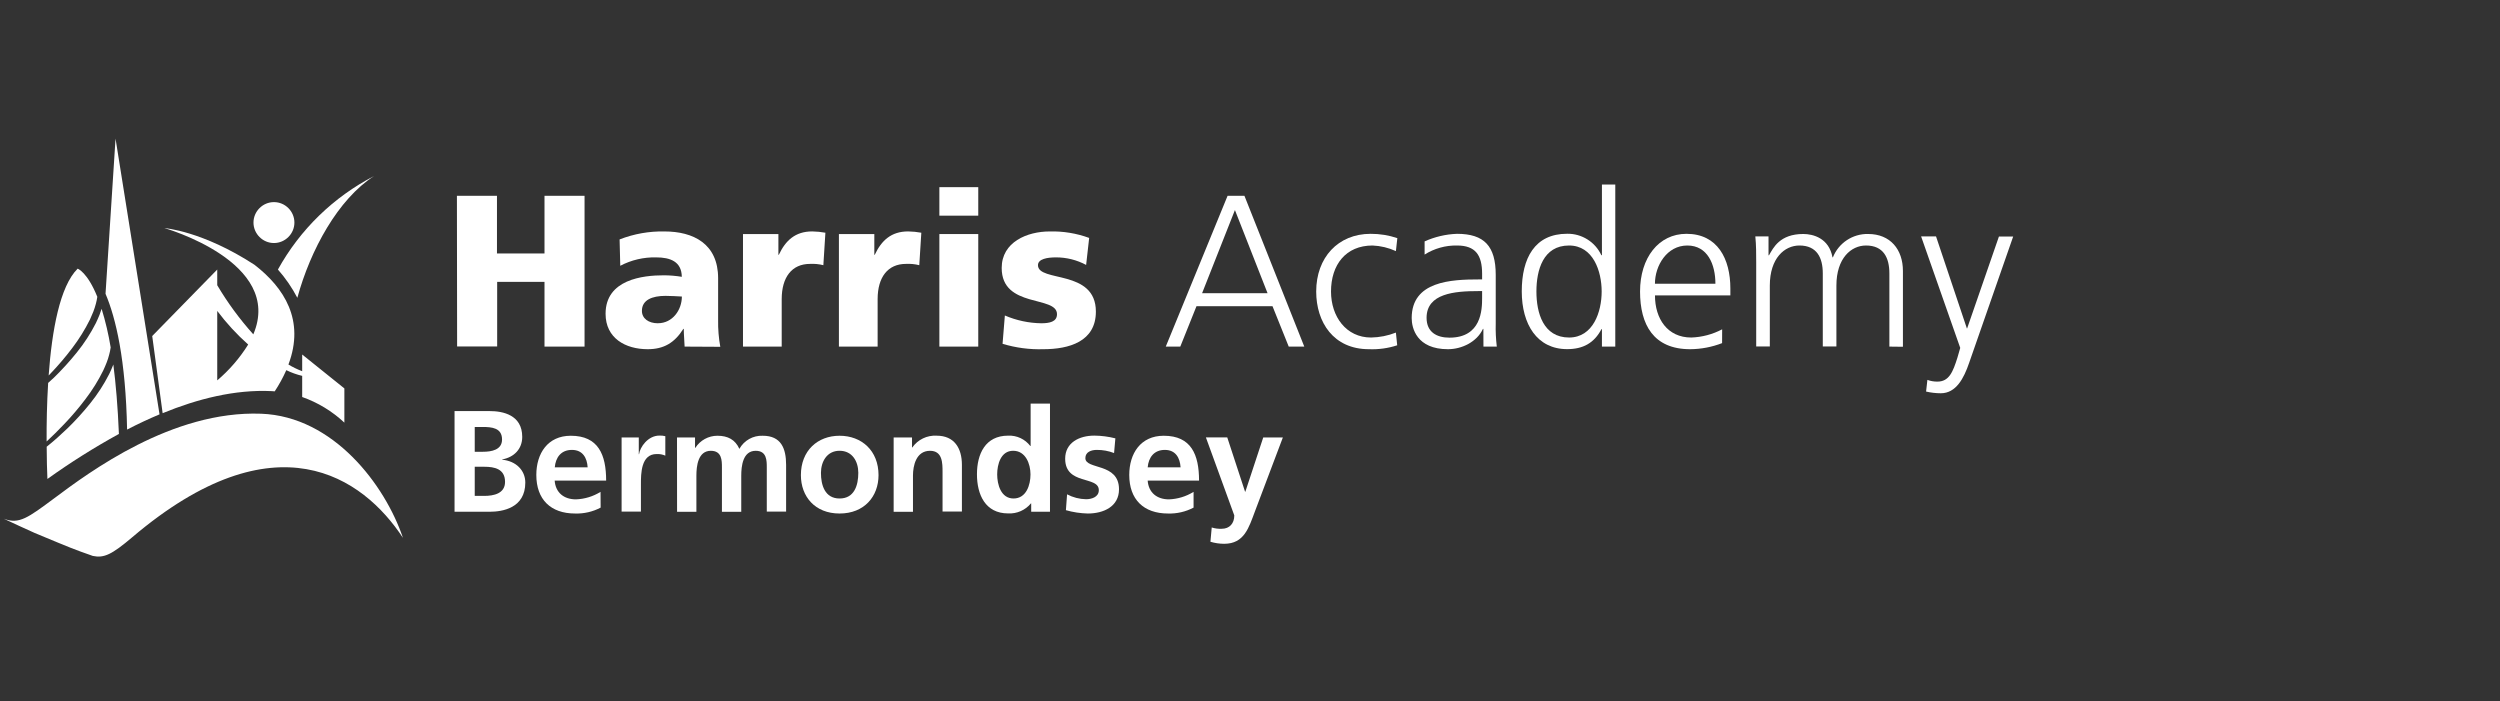
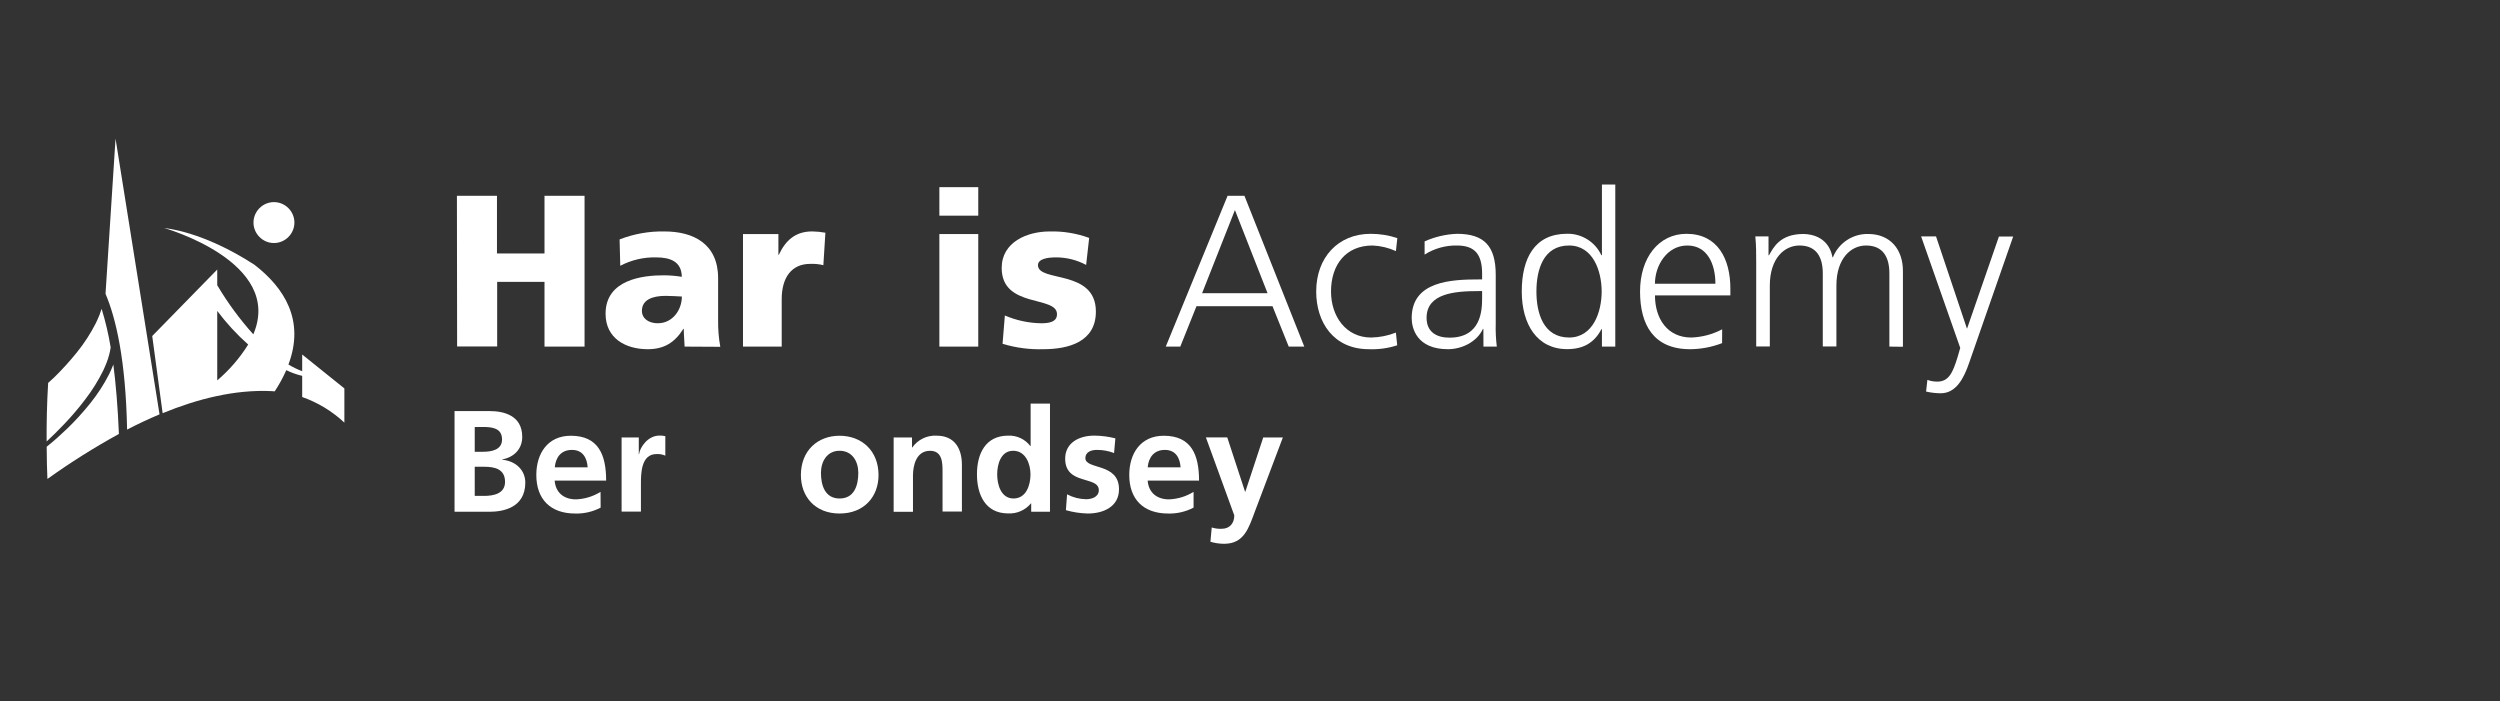
<svg xmlns="http://www.w3.org/2000/svg" width="385px" height="108px" viewBox="0 0 385 108" version="1.1" xml:space="preserve" style="fill-rule:evenodd;clip-rule:evenodd;stroke-linejoin:round;stroke-miterlimit:2;">
  <rect x="0" y="0" width="385" height="108" fill="#333333" stroke="none" />
  <g transform="matrix(0.514,0,0,0.514,-56.562,-55.278)">
    <path d="M246.94,166.21L258.94,166.21L258.94,183.49L273.18,183.49L273.18,166.21L285.18,166.21L285.18,211.39L273.18,211.39L273.18,192L259,192L259,211.35L247,211.35L246.94,166.21Z" style="fill:white;fill-rule:nonzero;" />
  </g>
  <g transform="matrix(0.514,0,0,0.514,-56.562,-55.278)">
    <path d="M315.16,211.39C315.1,209.58 314.91,207.84 314.91,206.08L314.78,206.08C312.13,210.29 308.89,212.17 304.1,212.17C297.43,212.17 291.48,208.87 291.48,201.55C291.48,191.26 302.67,190.03 308.89,190.03C310.709,190.034 312.525,190.185 314.32,190.48C314.26,185.89 310.83,184.66 306.63,184.66C302.891,184.569 299.19,185.437 295.88,187.18L295.68,179.28C299.969,177.605 304.547,176.793 309.15,176.89C317.76,176.89 325.2,180.58 325.2,190.89L325.2,203.45C325.155,206.131 325.373,208.811 325.85,211.45L315.16,211.39ZM307.16,204.39C311.56,204.39 314.34,200.39 314.34,196.39C312.86,196.32 311.18,196.19 309.43,196.19C305.43,196.19 302.37,197.42 302.37,200.66C302.35,203 304.42,204.4 307.14,204.4L307.16,204.39Z" style="fill:white;fill-rule:nonzero;" />
  </g>
  <g transform="matrix(0.514,0,0,0.514,-56.562,-55.278)">
    <path d="M356.73,187C355.424,186.67 354.075,186.538 352.73,186.61C347.29,186.61 344.25,190.61 344.25,197.16L344.25,211.4L332.65,211.4L332.65,177.67L343.26,177.67L343.26,183.88L343.39,183.88C345.39,179.61 348.31,176.88 353.39,176.88C354.715,176.901 356.036,177.032 357.34,177.27L356.73,187Z" style="fill:white;fill-rule:nonzero;" />
  </g>
  <g transform="matrix(0.514,0,0,0.514,-56.562,-55.278)">
-     <path d="M385.47,187C384.164,186.67 382.815,186.538 381.47,186.61C376.03,186.61 372.99,190.61 372.99,197.16L372.99,211.4L361.39,211.4L361.39,177.67L372,177.67L372,183.88L372.13,183.88C374.13,179.61 377.05,176.88 382.13,176.88C383.455,176.901 384.776,177.032 386.08,177.27L385.47,187Z" style="fill:white;fill-rule:nonzero;" />
-   </g>
+     </g>
  <g transform="matrix(0.514,0,0,0.514,-56.562,-55.278)">
    <path d="M403.14,172.16L391.49,172.16L391.49,163.62L403.14,163.62L403.14,172.16ZM391.49,177.67L403.14,177.67L403.14,211.39L391.49,211.39L391.49,177.67Z" style="fill:white;fill-rule:nonzero;" />
  </g>
  <g transform="matrix(0.514,0,0,0.514,-56.562,-55.278)">
    <path d="M411.11,202.07C414.553,203.55 418.253,204.342 422,204.4C424.39,204.4 426.73,204.01 426.73,201.68C426.73,195.99 410.16,200 410.16,187.83C410.16,180.06 417.8,176.89 424.53,176.89C428.564,176.784 432.581,177.443 436.37,178.83L435.46,186.92C432.675,185.425 429.561,184.648 426.4,184.66C423.88,184.66 421.03,185.11 421.03,186.99C421.03,192.23 438.38,188.09 438.38,200.91C438.38,209.91 430.29,212.17 422.65,212.17C418.512,212.3 414.381,211.753 410.42,210.55L411.11,202.07Z" style="fill:white;fill-rule:nonzero;" />
  </g>
  <g transform="matrix(0.514,0,0,0.514,-56.562,-55.278)">
    <path d="M477.84,166.21L482.89,166.21L500.82,211.39L496.16,211.39L491.3,199.29L468.52,199.29L463.67,211.39L459.32,211.39L477.84,166.21ZM480.04,170.48L470.2,195.4L489.82,195.4L480.04,170.48Z" style="fill:white;fill-rule:nonzero;" />
  </g>
  <g transform="matrix(0.514,0,0,0.514,-56.562,-55.278)">
    <path d="M528.27,182.78C526.067,181.772 523.69,181.202 521.27,181.1C513.27,181.1 508.83,186.86 508.83,194.88C508.83,202.39 513.36,208.67 520.83,208.67C523.379,208.627 525.899,208.126 528.27,207.19L528.66,211C525.929,211.89 523.06,212.286 520.19,212.17C509.56,212.17 504.39,204.08 504.39,194.88C504.39,184.72 510.93,177.6 520.7,177.6C523.419,177.59 526.122,178.026 528.7,178.89L528.27,182.78Z" style="fill:white;fill-rule:nonzero;" />
  </g>
  <g transform="matrix(0.514,0,0,0.514,-56.562,-55.278)">
    <path d="M554.48,206.08L554.35,206.08C552.54,210.03 547.95,212.17 543.87,212.17C534.48,212.17 533,205.83 533,202.85C533,191.78 544.77,191.26 553.32,191.26L554.1,191.26L554.1,189.58C554.1,183.95 552.1,181.1 546.58,181.1C543.147,181.038 539.771,181.984 536.87,183.82L536.87,179.87C539.929,178.491 543.227,177.72 546.58,177.6C554.74,177.6 558.18,181.29 558.18,189.9L558.18,204.47C558.118,206.781 558.225,209.094 558.5,211.39L554.5,211.39L554.48,206.08ZM554.1,194.76L552.93,194.76C545.87,194.76 537.46,195.46 537.46,202.76C537.46,207.1 540.56,208.71 544.32,208.71C553.9,208.71 554.1,200.36 554.1,196.8L554.1,194.76Z" style="fill:white;fill-rule:nonzero;" />
  </g>
  <g transform="matrix(0.514,0,0,0.514,-56.562,-55.278)">
    <path d="M594,211.39L590,211.39L590,206.15L589.86,206.15C587.67,210.35 584.3,212.15 579.58,212.15C570.51,212.15 565.98,204.64 565.98,194.86C565.98,184.86 569.87,177.58 579.58,177.58C583.954,177.509 587.978,180.032 589.82,184L590,184L590,162.84L594,162.84L594,211.39ZM580.14,208.67C587.4,208.67 589.92,200.91 589.92,194.88C589.92,188.85 587.4,181.1 580.14,181.1C572.37,181.1 570.37,188.48 570.37,194.88C570.37,201.28 572.41,208.67 580.18,208.67L580.14,208.67Z" style="fill:white;fill-rule:nonzero;" />
  </g>
  <g transform="matrix(0.514,0,0,0.514,-56.562,-55.278)">
    <path d="M626,210.35C622.944,211.533 619.697,212.15 616.42,212.17C605.42,212.17 601.42,204.79 601.42,194.88C601.42,184.79 606.98,177.6 615.33,177.6C624.65,177.6 628.48,185.11 628.48,193.98L628.48,196.05L605.89,196.05C605.89,203.05 609.64,208.67 616.76,208.67C619.993,208.564 623.16,207.722 626.02,206.21L626,210.35ZM624,192.56C624,186.79 621.67,181.1 615.58,181.1C609.49,181.1 605.88,187.1 605.88,192.56L624,192.56Z" style="fill:white;fill-rule:nonzero;" />
  </g>
  <g transform="matrix(0.514,0,0,0.514,-56.562,-55.278)">
    <path d="M676.12,211.39L676.12,189.45C676.12,184.79 674.37,181.1 669.12,181.1C664.65,181.1 660.25,184.92 660.25,193.1L660.25,211.35L656.17,211.35L656.17,189.45C656.17,184.79 654.42,181.1 649.17,181.1C644.7,181.1 640.3,184.92 640.3,193.1L640.3,211.35L636.22,211.35L636.22,186.14C636.22,183.62 636.22,181.03 635.96,178.38L639.91,178.38L639.91,184L640.04,184.06C641.33,181.79 643.28,177.65 650.33,177.65C653.25,177.65 658.03,178.88 659.08,184.65L659.2,184.65C660.906,180.348 665.133,177.545 669.76,177.65C676.42,177.65 680.18,182.31 680.18,188.72L680.18,211.44L676.12,211.39Z" style="fill:white;fill-rule:nonzero;" />
  </g>
  <g transform="matrix(0.514,0,0,0.514,-56.562,-55.278)">
    <path d="M700,216.31C698.45,220.84 696.12,225.37 691.53,225.37C690.046,225.366 688.566,225.195 687.12,224.86L687.51,221.36C688.47,221.716 689.487,221.892 690.51,221.88C694.01,221.88 695.17,218.96 696.51,214.69L697.35,211.78L685.63,178.38L690.1,178.38L699.36,206L699.29,205.93L699.42,205.93L708.94,178.42L713.21,178.42L700,216.31Z" style="fill:white;fill-rule:nonzero;" />
  </g>
  <g transform="matrix(0.514,0,0,0.514,-56.562,-55.278)">
    <path d="M246.23,230.71L256.78,230.71C260.67,230.71 266.51,231.83 266.51,238.45C266.51,242.03 264.09,244.54 260.51,245.19L260.51,245.28C264.61,245.67 267.43,248.43 267.43,252.14C267.43,259.76 260.59,260.87 256.79,260.87L246.23,260.87L246.23,230.71ZM252.28,242.9L254.75,242.9C257.3,242.9 260.46,242.34 260.46,239.23C260.46,235.72 257.38,235.47 254.62,235.47L252.28,235.47L252.28,242.9ZM252.28,256.12L255.14,256.12C257.95,256.12 261.36,255.43 261.36,251.93C261.36,248 258.16,247.39 255.14,247.39L252.28,247.39L252.28,256.12Z" style="fill:white;fill-rule:nonzero;" />
  </g>
  <g transform="matrix(0.514,0,0,0.514,-56.562,-55.278)">
    <path d="M290,259.63C287.647,260.874 285.01,261.485 282.35,261.4C275.01,261.4 270.73,257.16 270.73,249.85C270.73,243.41 274.14,238.1 281.06,238.1C289.31,238.1 291.65,243.76 291.65,251.54L276.23,251.54C276.49,255.13 278.99,257.16 282.59,257.16C285.204,257.066 287.748,256.291 289.97,254.91L290,259.63ZM286.11,247.57C285.94,244.76 284.65,242.34 281.4,242.34C278.15,242.34 276.52,244.58 276.26,247.57L286.11,247.57Z" style="fill:white;fill-rule:nonzero;" />
  </g>
  <g transform="matrix(0.514,0,0,0.514,-56.562,-55.278)">
    <path d="M296.28,238.62L301.43,238.62L301.43,243.62L301.51,243.62C301.77,241.55 304.15,238.05 307.61,238.05C308.206,238.023 308.802,238.084 309.38,238.23L309.38,244.06C308.562,243.702 307.672,243.537 306.78,243.58C302.07,243.58 302.07,249.46 302.07,252.66L302.07,260.82L296.28,260.82L296.28,238.62Z" style="fill:white;fill-rule:nonzero;" />
  </g>
  <g transform="matrix(0.514,0,0,0.514,-56.562,-55.278)">
-     <path d="M312.88,238.62L318.28,238.62L318.28,241.73L318.37,241.73C319.811,239.467 322.317,238.094 325,238.1C328.11,238.1 330.32,239.27 331.57,242.03C332.969,239.505 335.685,237.98 338.57,238.1C344.05,238.1 345.57,241.86 345.57,246.83L345.57,260.83L339.78,260.83L339.78,247.61C339.78,245.53 339.78,242.61 336.46,242.61C332.6,242.61 332.13,247.18 332.13,250.08L332.13,260.88L326.34,260.88L326.34,247.61C326.34,245.53 326.34,242.61 323.01,242.61C319.17,242.61 318.69,247.18 318.69,250.08L318.69,260.88L312.9,260.88L312.88,238.62Z" style="fill:white;fill-rule:nonzero;" />
-   </g>
+     </g>
  <g transform="matrix(0.514,0,0,0.514,-56.562,-55.278)">
    <path d="M361.59,238.1C368.19,238.1 373.26,242.56 373.26,249.9C373.26,256.3 368.98,261.4 361.59,261.4C354.2,261.4 350,256.3 350,249.9C350,242.56 355,238.1 361.59,238.1ZM361.59,256.9C366.04,256.9 367.2,252.9 367.2,249.21C367.2,245.79 365.39,242.6 361.59,242.6C357.79,242.6 356.01,245.88 356.01,249.21C356,252.89 357.18,256.9 361.59,256.9Z" style="fill:white;fill-rule:nonzero;" />
  </g>
  <g transform="matrix(0.514,0,0,0.514,-56.562,-55.278)">
    <path d="M377.79,238.62L383.29,238.62L383.29,241.62L383.37,241.62C385.024,239.253 387.797,237.91 390.68,238.08C395.95,238.08 398.24,241.8 398.24,246.81L398.24,260.81L392.44,260.81L392.44,249C392.44,246.28 392.44,242.61 388.69,242.61C384.49,242.61 383.58,247.14 383.58,250L383.58,260.88L377.79,260.88L377.79,238.62Z" style="fill:white;fill-rule:nonzero;" />
  </g>
  <g transform="matrix(0.514,0,0,0.514,-56.562,-55.278)">
    <path d="M419,258.37L418.92,258.37C417.25,260.395 414.712,261.51 412.09,261.37C405.26,261.37 402.75,255.75 402.75,249.65C402.75,243.55 405.26,238.07 412.09,238.07C414.681,237.95 417.171,239.114 418.74,241.18L418.83,241.18L418.83,228.46L424.63,228.46L424.63,260.87L419,260.87L419,258.37ZM413.69,256.9C417.54,256.9 418.79,252.84 418.79,249.68C418.79,246.52 417.32,242.6 413.6,242.6C409.88,242.6 408.81,246.7 408.81,249.68C408.81,252.66 409.91,256.9 413.71,256.9L413.69,256.9Z" style="fill:white;fill-rule:nonzero;" />
  </g>
  <g transform="matrix(0.514,0,0,0.514,-56.562,-55.278)">
    <path d="M443.83,243.28C442.177,242.648 440.42,242.329 438.65,242.34C437.09,242.34 435.23,242.9 435.23,244.8C435.23,248.35 445.31,246.1 445.31,254.14C445.31,259.32 440.68,261.4 435.97,261.4C433.746,261.348 431.538,261.012 429.4,260.4L429.75,255.65C431.508,256.582 433.461,257.085 435.45,257.12C436.92,257.12 439.26,256.56 439.26,254.4C439.26,250.03 429.18,253.01 429.18,244.98C429.18,240.18 433.37,238.06 437.92,238.06C440.045,238.08 442.16,238.355 444.22,238.88L443.83,243.28Z" style="fill:white;fill-rule:nonzero;" />
  </g>
  <g transform="matrix(0.514,0,0,0.514,-56.562,-55.278)">
    <path d="M467.65,259.63C465.296,260.871 462.66,261.48 460,261.4C452.66,261.4 448.38,257.16 448.38,249.85C448.38,243.41 451.79,238.1 458.71,238.1C466.96,238.1 469.29,243.76 469.29,251.54L453.9,251.54C454.16,255.13 456.67,257.16 460.26,257.16C462.877,257.068 465.426,256.292 467.65,254.91L467.65,259.63ZM463.76,247.57C463.58,244.76 462.29,242.34 459.05,242.34C455.81,242.34 454.16,244.58 453.9,247.57L463.76,247.57Z" style="fill:white;fill-rule:nonzero;" />
  </g>
  <g transform="matrix(0.514,0,0,0.514,-56.562,-55.278)">
    <path d="M483.08,254.87L483.16,254.87L488.52,238.62L494.4,238.62L486.06,260.7C484.2,265.63 482.86,270.47 476.81,270.47C475.418,270.466 474.033,270.261 472.7,269.86L473.09,265.58C474.058,265.892 475.075,266.025 476.09,265.97C478.43,265.97 479.85,264.38 479.85,261.97L471.34,238.59L477.74,238.59L483.08,254.87Z" style="fill:white;fill-rule:nonzero;" />
  </g>
  <g transform="matrix(0.514,0,0,0.514,-56.562,-55.278)">
-     <path d="M193.31,188.3C195.583,190.879 197.537,193.723 199.13,196.77C203.04,182.42 211.33,167.22 222.13,160.28C209.964,166.562 199.932,176.316 193.31,188.3Z" style="fill:white;fill-rule:nonzero;" />
-   </g>
+     </g>
  <g transform="matrix(0.514,0,0,0.514,-56.562,-55.278)">
    <path d="M198.25,174.23C198.25,177.593 195.483,180.36 192.12,180.36C188.757,180.36 185.99,177.593 185.99,174.23C185.99,170.867 188.757,168.1 192.12,168.1C192.123,168.1 192.127,168.1 192.13,168.1C195.487,168.1 198.25,170.863 198.25,174.22C198.25,174.223 198.25,174.227 198.25,174.23Z" style="fill:white;fill-rule:nonzero;" />
  </g>
  <g transform="matrix(0.514,0,0,0.514,-56.562,-55.278)">
    <path d="M200.58,213.76L200.58,218.76C199.149,218.219 197.77,217.549 196.46,216.76C201.46,203.5 195.19,193.76 186.29,186.88C170.66,176.71 159.29,175.88 159.29,175.88C159.29,175.88 195.17,186.02 185.94,207.72C181.858,203.183 178.237,198.252 175.13,193L175.13,188.3L155.65,208.22L158.77,231.34C169.2,227.06 180.42,224.2 191.43,224.73C191.74,224.73 192.04,224.78 192.35,224.8C193.681,222.783 194.842,220.659 195.82,218.45C197.34,219.191 198.936,219.764 200.58,220.16L200.58,226.49C205.279,228.148 209.584,230.763 213.22,234.17L213.22,223.92L200.58,213.76ZM175.13,221.51L175.13,200.7C177.876,204.357 180.982,207.731 184.4,210.77C181.884,214.808 178.757,218.431 175.13,221.51Z" style="fill:white;fill-rule:nonzero;" />
  </g>
  <g transform="matrix(0.514,0,0,0.514,-56.562,-55.278)">
    <path d="M157.84,231.69L144.66,149.08L141.66,195.57C144.76,202.87 147.72,215.31 148.12,236.25C151.24,234.63 154.5,233.09 157.84,231.69Z" style="fill:white;fill-rule:nonzero;" />
  </g>
  <g transform="matrix(0.514,0,0,0.514,-56.562,-55.278)">
-     <path d="M111.25,263C113.99,264.27 117.65,266 120.4,267.21C131.77,271.95 131.98,272.04 137.86,274.11C141.21,274.81 143.54,273.71 149.71,268.47C192.6,232.08 218.79,250.47 230.77,268.69C225.41,252.85 209.96,232.3 188.29,231.5C161.61,230.5 136.84,248.96 126.29,256.84C118.42,262.69 115.77,264.67 111.29,263" style="fill:white;fill-rule:nonzero;" />
-   </g>
+     </g>
  <g transform="matrix(0.514,0,0,0.514,-56.562,-55.278)">
-     <path d="M125.2,219.44C127.511,217.03 129.678,214.485 131.69,211.82C133.726,209.144 135.504,206.281 137,203.27C137.34,202.5 137.69,201.73 138,200.94C138.302,200.159 138.559,199.361 138.77,198.55C138.953,197.869 139.096,197.178 139.2,196.48C136.2,189.05 133.31,188.04 133.31,188.04C127.98,193.3 125.6,206.56 124.62,220.04C124.79,219.84 125,219.65 125.2,219.44Z" style="fill:white;fill-rule:nonzero;" />
-   </g>
+     </g>
  <g transform="matrix(0.514,0,0,0.514,-56.562,-55.278)">
    <path d="M144,216.75L143.85,217.14C143.52,218 143.14,218.81 142.75,219.63C141.16,222.755 139.247,225.705 137.04,228.43C134.917,231.078 132.629,233.59 130.19,235.95C128.19,237.87 126.19,239.67 124.03,241.39C124.03,245.16 124.15,248.48 124.25,251.05C131.113,246.128 138.266,241.624 145.67,237.56C145.33,229.34 144.74,222.48 144,216.75Z" style="fill:white;fill-rule:nonzero;" />
  </g>
  <g transform="matrix(0.514,0,0,0.514,-56.562,-55.278)">
    <path d="M129.18,234.71C131.494,232.302 133.661,229.758 135.67,227.09C137.713,224.419 139.491,221.555 140.98,218.54C141.33,217.77 141.68,217 141.98,216.21C142.286,215.43 142.543,214.632 142.75,213.82C142.948,213.101 143.098,212.369 143.2,211.63C142.56,207.72 141.655,203.857 140.49,200.07C140.3,200.68 140.09,201.29 139.86,201.87C139.53,202.73 139.14,203.54 138.76,204.36C137.17,207.485 135.257,210.435 133.05,213.16C130.919,215.805 128.632,218.319 126.2,220.69C125.63,221.23 125.04,221.74 124.47,222.27C124.09,228.41 123.98,234.5 124.01,239.82C125.77,238.18 127.51,236.49 129.18,234.71Z" style="fill:white;fill-rule:nonzero;" />
  </g>
</svg>